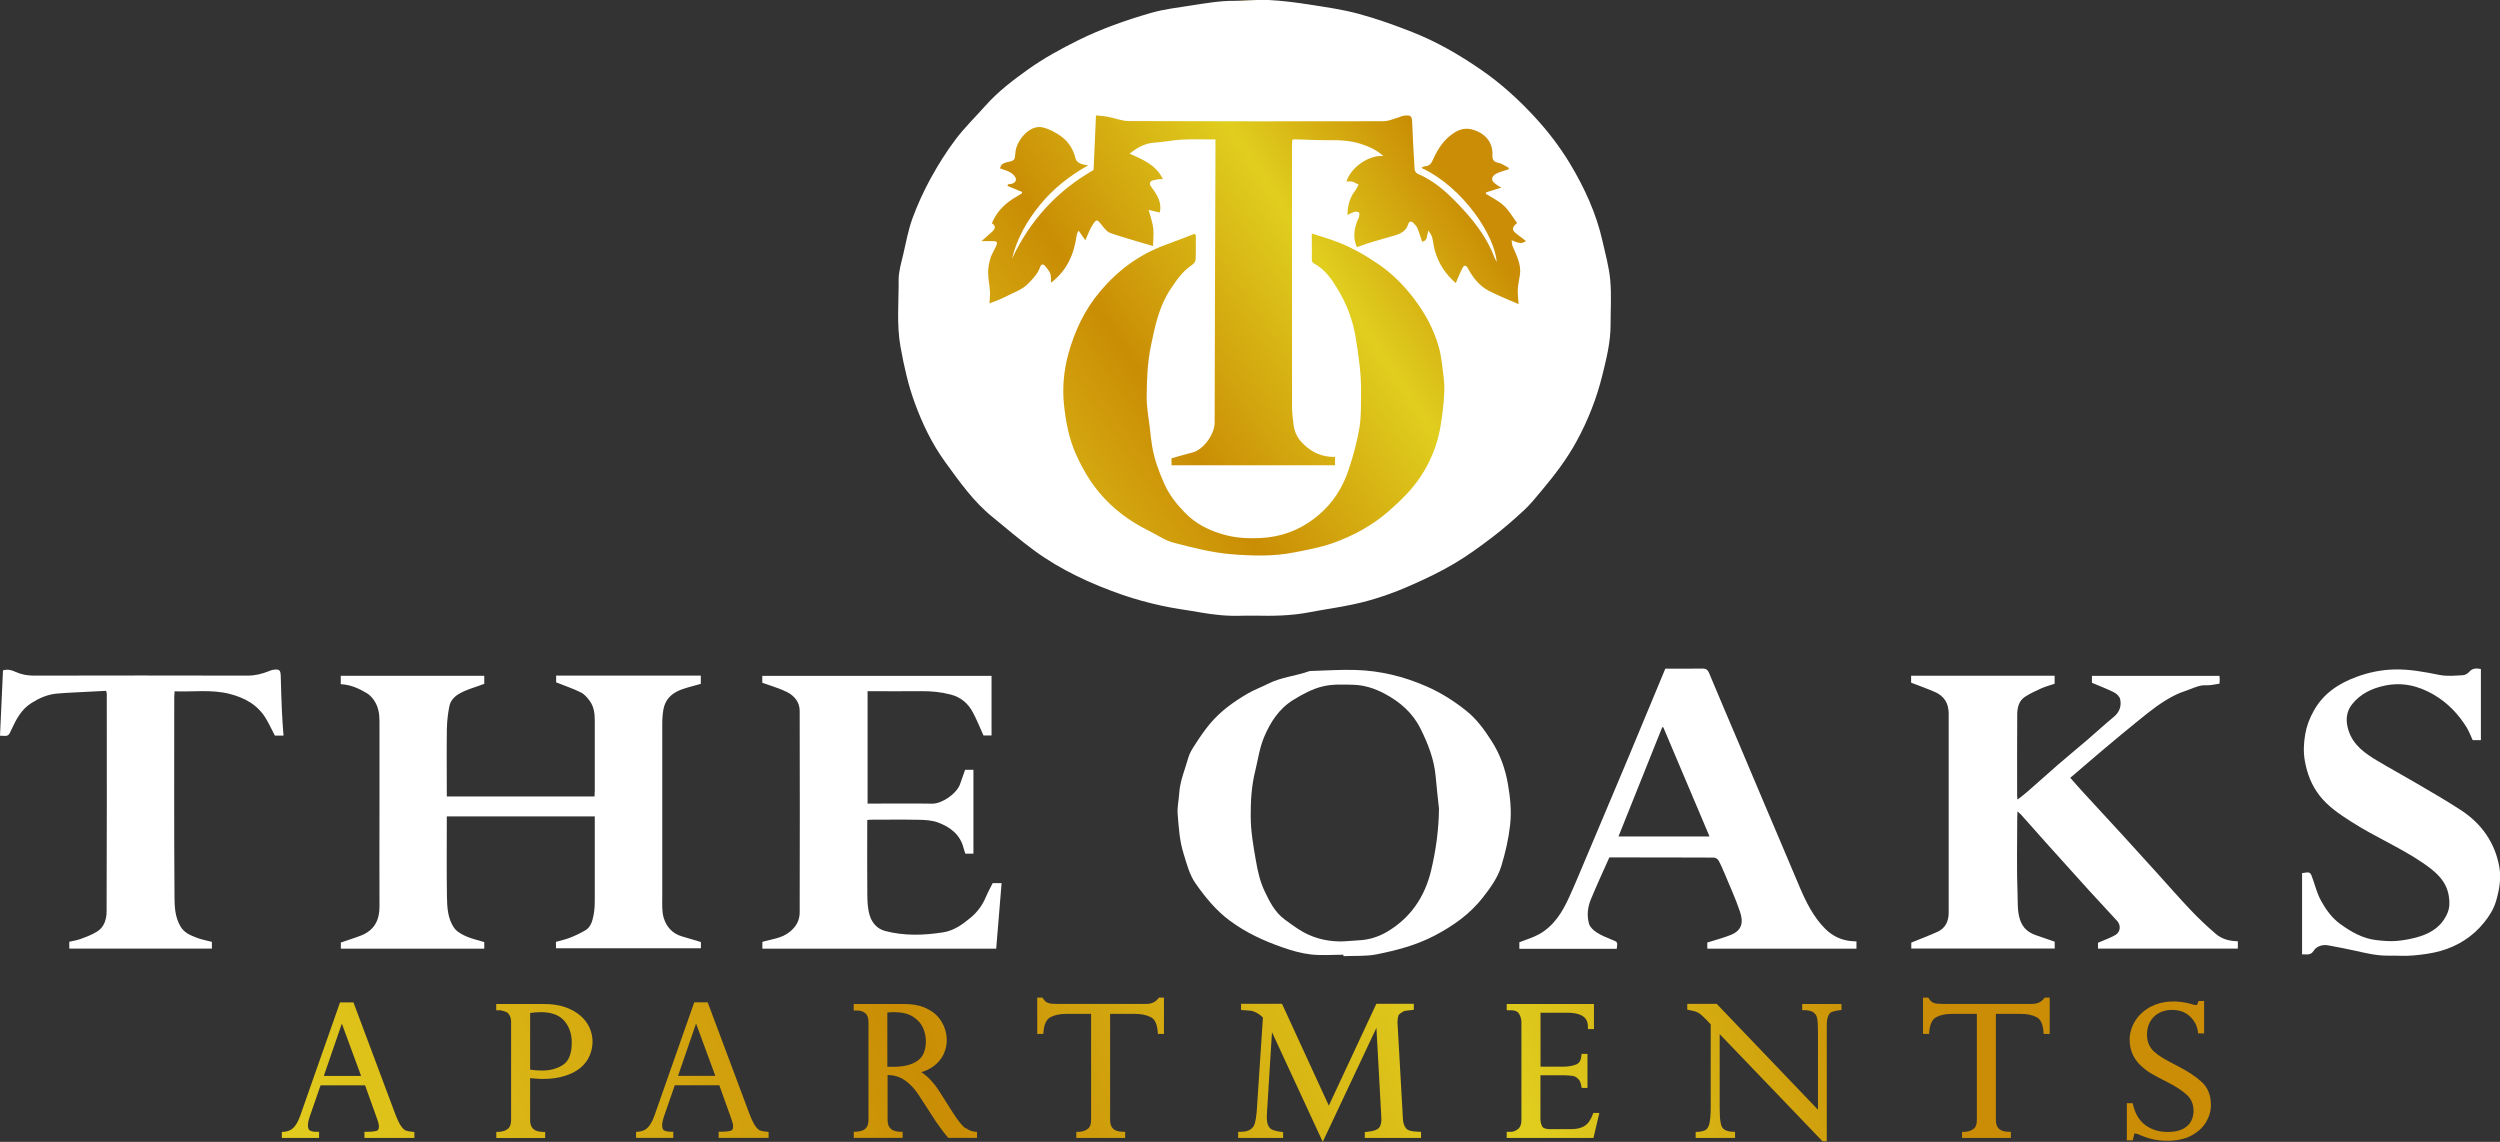
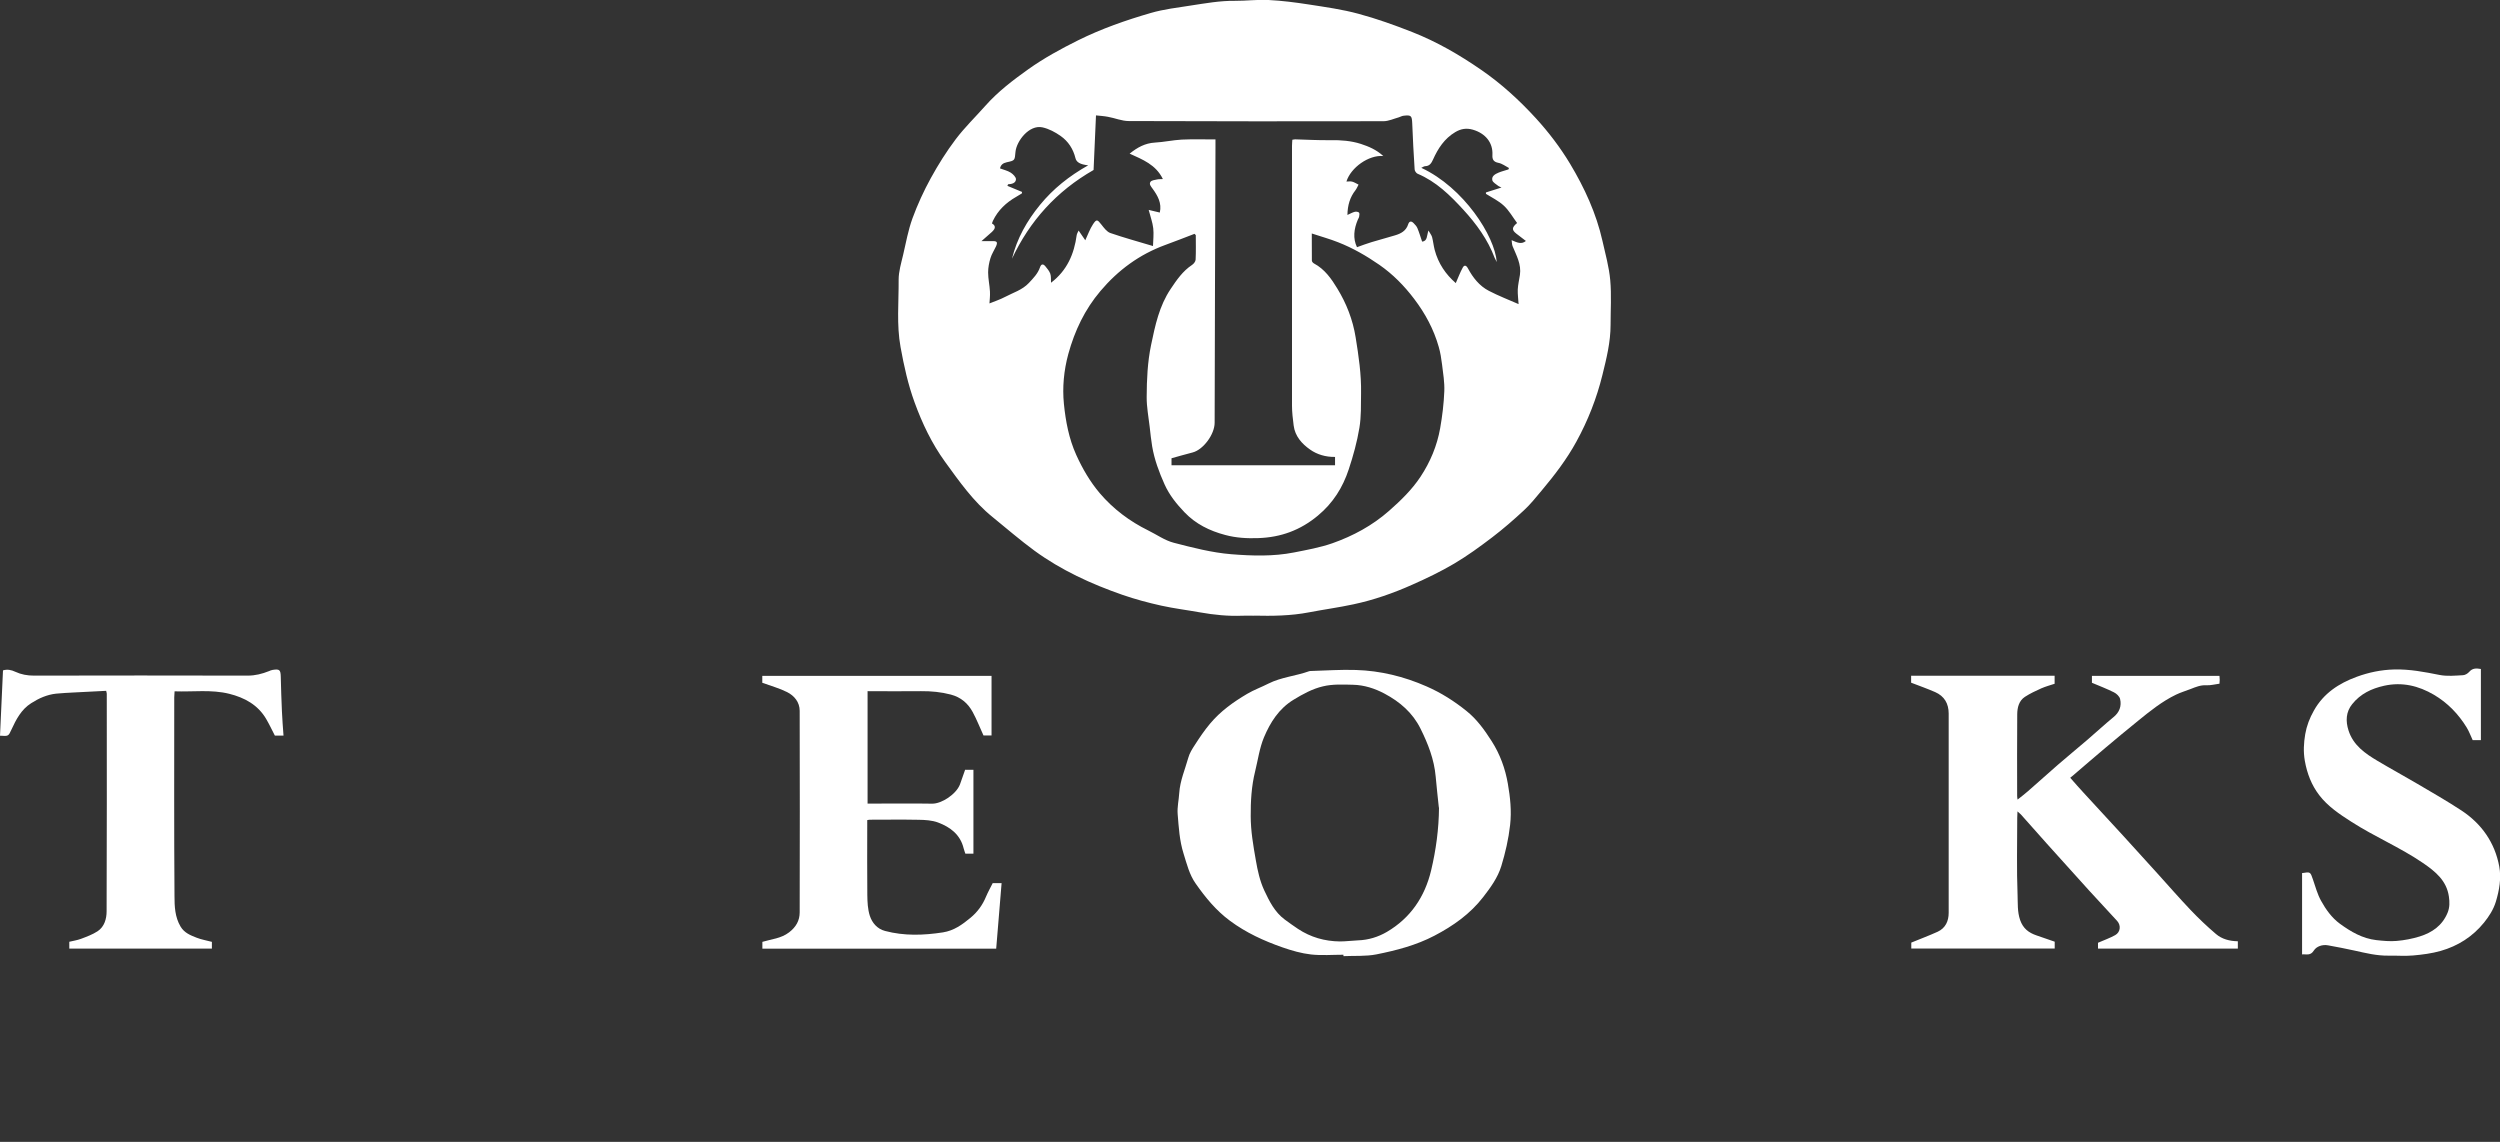
<svg xmlns="http://www.w3.org/2000/svg" xmlns:xlink="http://www.w3.org/1999/xlink" id="Layer_1" viewBox="0 0 300.87 137.42">
  <rect x="0" y="0" width="300.87" height="137.42" fill="#333333" stroke="none" />
  <defs>
    <style>.cls-1{fill:url(#linear-gradient);}.cls-2{fill:#fff;}.cls-3{fill:url(#linear-gradient-2);}</style>
    <linearGradient id="linear-gradient" x1="110.84" y1="63.92" x2="175" y2="20.89" gradientTransform="matrix(1, 0, 0, 1, 0, 0)" gradientUnits="userSpaceOnUse">
      <stop offset="0" stop-color="#e4d220" />
      <stop offset=".42" stop-color="#ca8d05" />
      <stop offset=".75" stop-color="#e0ce1e" />
      <stop offset=".99" stop-color="#ca8d05" />
    </linearGradient>
    <linearGradient id="linear-gradient-2" x1="44.73" y1="176.9" x2="219.71" y2="98.46" xlink:href="#linear-gradient" />
  </defs>
-   <ellipse class="cls-1" cx="150.97" cy="37.01" rx="38.95" ry="36.94" />
  <g>
    <path class="cls-2" d="M150.91,74.1c-.46,0-.92-.02-1.38,0-1.72,.07-3.41-.1-5.1-.4-1.55-.28-3.12-.47-4.66-.81-1.58-.35-3.15-.77-4.68-1.3-3.76-1.31-7.37-2.96-10.6-5.32-1.73-1.27-3.36-2.68-5.03-4.04-2.32-1.87-4-4.28-5.73-6.66-1.59-2.2-2.74-4.61-3.66-7.14-.79-2.16-1.28-4.4-1.69-6.66-.49-2.7-.21-5.4-.23-8.11,0-1,.31-2,.54-2.99,.34-1.47,.61-2.97,1.12-4.38,.61-1.67,1.36-3.3,2.21-4.85,.89-1.62,1.88-3.2,2.99-4.67,1.07-1.42,2.37-2.68,3.56-4.02,1.52-1.72,3.34-3.1,5.19-4.42,1.87-1.33,3.9-2.44,5.97-3.47,2.82-1.4,5.77-2.43,8.77-3.3,1.55-.45,3.18-.64,4.78-.89,1.77-.27,3.54-.59,5.34-.57,1.35,.01,2.7-.17,4.04-.1,1.62,.08,3.25,.29,4.86,.54,2,.31,4.02,.59,5.97,1.12,2.19,.59,4.34,1.36,6.45,2.19,2.96,1.16,5.7,2.75,8.31,4.55,2.43,1.67,4.6,3.66,6.59,5.83,1.54,1.69,2.93,3.51,4.11,5.47,1.75,2.92,3.16,5.98,3.91,9.32,.35,1.56,.79,3.12,.93,4.7,.16,1.78,.04,3.59,.04,5.39,0,2.05-.49,4.03-.98,6.01-.69,2.81-1.74,5.49-3.14,8.04-1.16,2.12-2.61,4.01-4.15,5.85-.69,.82-1.36,1.67-2.14,2.39-1.23,1.14-2.5,2.25-3.84,3.27-1.47,1.12-2.98,2.22-4.57,3.16-1.61,.95-3.31,1.77-5.03,2.53-2.28,1.02-4.65,1.85-7.1,2.37-1.76,.38-3.55,.62-5.32,.96-2.21,.43-4.44,.45-6.68,.4Zm-20.3-45.18c.33-.71,.56-1.37,.93-1.93,.43-.65,.53-.58,1.02,.05,.3,.38,.64,.85,1.06,1,1.65,.57,3.34,1.03,5.14,1.57,.02-.69,.11-1.43,.03-2.14-.08-.71-.34-1.4-.55-2.21l1.34,.32c.26-1.14-.26-2.03-.86-2.86-.2-.28-.46-.55-.26-.84,.14-.19,.51-.22,.78-.28,.2-.05,.42-.03,.71-.05-.85-1.75-2.45-2.35-4-3.06,.93-.75,1.86-1.26,3.03-1.33,1.09-.06,2.16-.3,3.25-.36,1.32-.06,2.65-.02,4.05-.02,0,.4,0,.72,0,1.03-.04,11.02-.08,22.04-.1,33.06,0,1.42-1.38,3.25-2.64,3.58-.85,.22-1.69,.46-2.55,.7v.84h19.68v-1c-1.14,.02-2.18-.3-3.01-.89-.97-.68-1.81-1.6-1.97-2.89-.1-.79-.2-1.59-.2-2.38-.01-10.43,0-20.85,0-31.28,0-.24,.03-.49,.04-.73,.16-.02,.25-.05,.34-.05,1.42,.04,2.84,.12,4.26,.1,1.24-.02,2.47,.07,3.65,.45,.94,.31,1.86,.69,2.7,1.46-1.75-.16-3.92,1.39-4.44,3.07,.23,0,.48-.05,.69,.01,.27,.07,.52,.24,.77,.36-.12,.22-.22,.47-.37,.67-.67,.85-.95,1.82-.97,2.98,.35-.16,.61-.31,.89-.38,.15-.04,.4,0,.5,.09,.09,.09,.05,.32,.02,.49-.02,.13-.11,.25-.16,.37-.47,1.12-.61,2.24-.1,3.31,.62-.22,1.18-.44,1.76-.61,.93-.28,1.87-.54,2.8-.81,.72-.21,1.35-.54,1.6-1.33,.13-.4,.38-.43,.66-.14,.17,.18,.36,.37,.45,.59,.22,.53,.38,1.08,.57,1.63,.65-.06,.55-.7,.76-1.34,.21,.37,.38,.57,.44,.8,.13,.5,.18,1.03,.31,1.53,.43,1.64,1.34,2.96,2.54,4,.28-.63,.51-1.26,.83-1.85,.19-.36,.42-.31,.63,.07,.6,1.12,1.38,2.12,2.52,2.71,1.19,.62,2.45,1.1,3.58,1.6-.03-.55-.12-1.16-.1-1.76,.03-.59,.17-1.16,.26-1.75,.19-1.28-.42-2.34-.88-3.46-.08-.19-.07-.4-.12-.73,.67,.29,1.17,.55,1.72,.1-.39-.3-.77-.59-1.15-.88-.56-.44-.56-.74,.09-1.28-.52-.7-.96-1.5-1.6-2.09-.62-.58-1.42-.96-2.15-1.42v-.17l1.87-.59c-.22-.11-.31-.13-.38-.19-.26-.22-.65-.41-.72-.68-.12-.5,.34-.75,.74-.92,.38-.16,.8-.26,1.2-.39l.06-.17c-.42-.22-.83-.54-1.27-.62-.6-.12-.75-.42-.72-.95,.08-1.49-.85-2.6-2.35-3.04-.77-.22-1.43-.12-2.12,.29-1.31,.78-2.08,1.97-2.68,3.31-.18,.39-.39,.78-.93,.79-.15,0-.3,.12-.48,.2,5.1,2.37,8.86,8.22,9.08,11.34-.11-.22-.19-.36-.25-.5-.83-2.21-2.2-4.09-3.77-5.8-1.59-1.73-3.27-3.39-5.51-4.33-.16-.07-.34-.33-.35-.51-.12-1.85-.22-3.69-.29-5.54-.04-.93-.12-1.04-1.04-.93-.2,.02-.38,.13-.57,.19-.61,.17-1.22,.46-1.83,.47-10.22,.02-20.45,.02-30.67-.02-.84,0-1.67-.36-2.51-.51-.47-.09-.96-.12-1.44-.17-.1,2.33-.2,4.52-.29,6.57-4.49,2.57-7.68,6.14-9.82,10.68,.6-2.45,1.8-4.56,3.38-6.49,1.59-1.94,3.5-3.46,5.79-4.75-.97-.11-1.41-.37-1.53-.86-.27-1.11-.87-2.03-1.78-2.67-.65-.46-1.42-.87-2.19-1.04-1.61-.35-3.13,1.66-3.25,2.96-.09,1.01-.05,1.03-1.05,1.24-.45,.1-.72,.31-.81,.74,.45,.17,.91,.27,1.29,.51,.28,.18,.64,.54,.63,.8-.02,.46-.5,.58-.94,.6-.02,0-.03,.06-.09,.19l1.76,.73-.02,.18c-.23,.14-.45,.28-.68,.41-1.21,.69-2.19,1.61-2.8,2.88-.05,.11-.13,.33-.11,.34,.31,.15,.42,.41,.26,.68-.15,.25-.4,.43-.62,.63-.26,.24-.54,.48-.91,.8,.56,0,.95,0,1.34,0,.53-.01,.63,.13,.41,.63-.22,.48-.52,.92-.67,1.42-.17,.55-.28,1.15-.28,1.72,0,.77,.18,1.53,.22,2.3,.03,.52-.04,1.04-.06,1.43,.6-.25,1.27-.46,1.87-.78,.98-.52,2.07-.83,2.87-1.68,.53-.57,1.08-1.12,1.34-1.88,.14-.41,.37-.46,.64-.14,.23,.28,.48,.57,.6,.9,.11,.32,.07,.7,.09,1.09,1.94-1.48,2.78-3.46,3.09-5.73,.03-.19,.15-.36,.23-.55l.79,1.15Zm13.31-.61l-.16-.17c-1.17,.45-2.34,.91-3.52,1.34-3.11,1.14-5.67,3.02-7.8,5.54-1.89,2.23-3.1,4.78-3.87,7.58-.54,1.99-.73,4.02-.53,6.02,.21,2.08,.6,4.17,1.48,6.12,.75,1.66,1.67,3.24,2.84,4.62,1.61,1.89,3.59,3.38,5.83,4.48,1.02,.5,1.99,1.2,3.07,1.48,2.28,.59,4.59,1.19,6.93,1.38,2.49,.2,5.04,.28,7.53-.21,1.56-.31,3.14-.59,4.63-1.11,2.49-.88,4.81-2.13,6.82-3.9,1.41-1.24,2.76-2.55,3.79-4.11,1.17-1.77,1.99-3.73,2.36-5.83,.26-1.47,.44-2.97,.5-4.47,.04-1.06-.14-2.13-.27-3.19-.09-.72-.2-1.44-.4-2.13-.6-2.12-1.63-4.03-2.96-5.78-1.19-1.57-2.55-2.96-4.19-4.1-1.56-1.08-3.19-2.02-4.95-2.71-1-.4-2.04-.68-3.18-1.06,0,1.21,0,2.24,.01,3.27,0,.12,.14,.28,.26,.34,1.28,.68,2.1,1.85,2.8,3.01,1.1,1.8,1.87,3.76,2.21,5.89,.36,2.23,.69,4.45,.65,6.71-.02,1.39,.03,2.81-.2,4.17-.28,1.69-.74,3.36-1.28,4.99-.72,2.18-1.88,4.05-3.71,5.57-2.12,1.77-4.48,2.62-7.17,2.71-1.34,.05-2.67-.02-4-.38-1.88-.5-3.54-1.32-4.88-2.72-.96-1-1.84-2.09-2.41-3.37-.66-1.47-1.22-2.98-1.49-4.57-.13-.78-.21-1.57-.3-2.36-.14-1.2-.37-2.39-.36-3.59,.01-2.09,.1-4.19,.53-6.25,.49-2.35,.98-4.7,2.36-6.75,.72-1.08,1.45-2.14,2.56-2.88,.21-.13,.43-.42,.44-.64,.05-.98,.02-1.97,.02-2.95Z" />
-     <path class="cls-2" d="M66.91,114.15v-.8c.57-.16,1.16-.29,1.72-.51,.63-.25,1.24-.54,1.82-.88,.66-.39,.84-1.12,.98-1.8,.13-.64,.15-1.31,.15-1.97,.01-3.05,0-6.11,0-9.16,0-.25,0-.49,0-.78h-17.81c0,.25,0,.52,0,.78,0,2.99-.03,5.97,.02,8.96,.02,1.26,.11,2.57,.84,3.65,.31,.46,.9,.79,1.43,1.03,.69,.31,1.45,.47,2.22,.71v.79h-17.26v-.74c.83-.29,1.67-.54,2.48-.86,1.55-.63,2.18-1.84,2.17-3.47-.02-4.02,0-8.04,0-12.06,0-3.42,0-6.84,0-10.27,0-.9-.15-1.77-.68-2.52-.21-.3-.49-.61-.8-.8-.97-.59-2-1.05-3.18-1.11v-1.01h17.27v.97c-1.06,.42-2.17,.66-3.16,1.28-.58,.37-.92,.84-1.04,1.42-.18,.88-.28,1.8-.3,2.7-.04,2.46-.01,4.91-.01,7.37,0,.25,0,.5,0,.78h17.78c.01-.25,.03-.48,.03-.7,0-2.8,0-5.6,0-8.41,0-.83-.09-1.65-.57-2.33-.29-.41-.65-.85-1.09-1.07-.94-.47-1.94-.8-2.99-1.22v-.81h17.41v.99c-.54,.15-1.12,.3-1.69,.47-.87,.26-1.71,.6-2.27,1.34-.26,.34-.45,.79-.53,1.22-.12,.62-.15,1.27-.15,1.9,0,6.91-.01,13.83,0,20.74,0,.84-.06,1.73,.18,2.51,.32,1.05,1.04,1.88,2.18,2.21,.75,.22,1.5,.45,2.29,.68v.75h-17.44Z" />
    <path class="cls-2" d="M249.17,93.63c.53,.6,1.05,1.2,1.59,1.78,1.62,1.77,3.25,3.52,4.87,5.29,1.35,1.48,2.7,2.97,4.04,4.45,1.31,1.45,2.6,2.93,3.95,4.35,.97,1.02,1.99,1.99,3.06,2.9,.72,.62,1.63,.86,2.64,.88v.88h-16.83v-.7c.74-.32,1.44-.57,2.07-.92,.63-.35,.72-1.16,.24-1.7-1.13-1.25-2.29-2.46-3.42-3.71-1.68-1.85-3.36-3.72-5.03-5.58-1.05-1.17-2.08-2.35-3.13-3.52-.1-.11-.23-.2-.42-.38-.01,.33-.03,.55-.03,.76,0,3.1-.08,6.2,.04,9.3,.04,.99-.04,2.01,.31,3.02,.36,1.02,1.03,1.52,1.96,1.84,.72,.25,1.44,.5,2.2,.76v.82h-17.26v-.71c1.07-.44,2.14-.84,3.18-1.31,.94-.44,1.32-1.28,1.32-2.28,.01-2.69,0-5.37,0-8.06,0-5.3,0-10.61,0-15.91,0-1.21-.52-2.1-1.63-2.59-.92-.4-1.87-.74-2.89-1.13v-.84h17.27v.97c-.51,.17-1.07,.32-1.6,.55-.67,.3-1.35,.62-1.97,1.02-.73,.48-.92,1.29-.93,2.09-.03,3.28-.01,6.57-.01,9.85,0,.11,.02,.21,.05,.43,.47-.37,.87-.68,1.25-1.01,1.2-1.05,2.38-2.11,3.58-3.16,1.17-1.01,2.36-1.99,3.53-2.99,.79-.68,1.57-1.38,2.36-2.07,.27-.24,.55-.47,.83-.7,.71-.57,.99-1.33,.79-2.18-.07-.31-.43-.65-.74-.8-.84-.42-1.72-.76-2.65-1.15v-.83h15.35c.01,.17,.03,.33,.03,.48,0,.16-.02,.31-.03,.46-.55,.07-1.07,.22-1.58,.19-.69-.04-1.28,.21-1.89,.45-.59,.23-1.2,.41-1.76,.68-1.68,.81-3.13,1.98-4.57,3.15-1.32,1.07-2.63,2.15-3.93,3.25-1.29,1.08-2.55,2.18-3.83,3.27-.13,.11-.27,.23-.4,.33Z" />
    <path class="cls-2" d="M161.69,114.9c-1.3,0-2.62,.11-3.9-.03-1.17-.13-2.34-.47-3.46-.86-2.23-.78-4.37-1.76-6.3-3.19-1.68-1.24-2.96-2.81-4.13-4.48-.76-1.07-1.07-2.36-1.46-3.61-.49-1.55-.58-3.16-.71-4.75-.07-.84,.14-1.7,.19-2.55,.1-1.48,.7-2.84,1.09-4.24,.15-.55,.48-1.07,.8-1.56,.56-.87,1.14-1.73,1.81-2.53,1.26-1.51,2.82-2.62,4.48-3.6,.81-.48,1.71-.8,2.55-1.23,1.55-.78,3.29-.91,4.9-1.49,.08-.03,.18-.03,.27-.03,1.78-.05,3.57-.18,5.35-.12,2.96,.09,5.79,.78,8.52,1.98,1.74,.76,3.31,1.76,4.77,2.93,1.25,.99,2.19,2.29,3.05,3.64,1.02,1.59,1.65,3.34,1.96,5.15,.28,1.61,.46,3.26,.27,4.95-.19,1.7-.57,3.34-1.06,4.95-.43,1.4-1.29,2.58-2.18,3.73-1.57,2.03-3.61,3.47-5.87,4.65-2.2,1.15-4.58,1.77-6.99,2.25-1.28,.25-2.64,.15-3.96,.21v-.17Zm11.47-17.73c-.13-1.24-.27-2.48-.38-3.72-.18-2.06-.92-3.94-1.83-5.77-.95-1.91-2.48-3.22-4.32-4.2-1.18-.63-2.46-1.04-3.8-1.07-1.21-.03-2.46-.09-3.61,.19-1.25,.29-2.41,.92-3.54,1.61-1.77,1.08-2.8,2.72-3.56,4.52-.54,1.29-.73,2.73-1.07,4.11-.44,1.77-.54,3.59-.53,5.39,0,1.77,.31,3.56,.62,5.32,.21,1.23,.49,2.5,1.02,3.63,.6,1.28,1.25,2.59,2.45,3.48,.53,.39,1.06,.77,1.6,1.13,1.53,1.01,3.22,1.49,5.04,1.51,.73,0,1.45-.1,2.18-.13,1.25-.04,2.44-.41,3.48-1.02,2.84-1.67,4.56-4.21,5.32-7.39,.59-2.48,.93-4.99,.95-7.56Z" />
-     <path class="cls-2" d="M200.43,80.47c1.53,0,3.02,.02,4.51-.01,.4,0,.58,.17,.72,.48,.56,1.33,1.12,2.66,1.68,3.99,.71,1.68,1.43,3.36,2.14,5.04,.85,2.01,1.7,4.03,2.55,6.04,.7,1.64,1.4,3.28,2.09,4.92,.82,1.93,1.64,3.86,2.45,5.79,.78,1.84,1.68,3.65,3.09,5.06,.86,.86,2.02,1.44,3.33,1.49,.13,0,.27,.02,.43,.03v.87h-17.95v-.74c.96-.3,1.92-.55,2.82-.91,1.34-.54,1.55-1.49,1.12-2.78-.53-1.58-1.23-3.1-1.87-4.64-.22-.52-.44-1.04-.71-1.53-.1-.18-.37-.36-.56-.36-4.2-.02-8.4-.02-12.59-.02-.76,1.71-1.54,3.38-2.24,5.09-.38,.93-.48,1.95-.2,2.91,.12,.4,.54,.79,.92,1.03,.56,.36,1.2,.62,1.82,.87,.7,.28,.71,.25,.59,1.1h-11.72v-.79c.81-.32,1.64-.56,2.38-.97,1.78-1,2.81-2.67,3.62-4.47,.74-1.62,1.41-3.27,2.11-4.91,.78-1.85,1.56-3.7,2.34-5.55,.91-2.16,1.83-4.32,2.73-6.48,.71-1.7,1.42-3.41,2.13-5.12,.74-1.79,1.49-3.57,2.25-5.41Zm-.24,7.07l-.14-.03c-1.75,4.38-3.5,8.75-5.27,13.16h10.96l-5.56-13.13Z" />
    <path class="cls-2" d="M116.17,92.64h.98v10.1h-.97c-.06-.19-.15-.41-.21-.65-.4-1.65-1.61-2.55-3.07-3.1-.72-.27-1.56-.32-2.34-.33-1.95-.04-3.91-.01-5.86-.01-.09,0-.17,.02-.33,.05,0,.26,0,.51,0,.75,0,2.76-.02,5.51,.01,8.27,.01,.83,.05,1.71,.3,2.49,.28,.85,.88,1.58,1.84,1.83,2.31,.61,4.62,.53,6.96,.17,1.33-.21,2.33-.94,3.31-1.75,.84-.69,1.46-1.54,1.88-2.56,.23-.54,.52-1.06,.8-1.62h1.07c-.22,2.63-.43,5.24-.65,7.89h-28.14v-.82c1.09-.33,2.24-.4,3.21-1.14,.84-.64,1.28-1.42,1.28-2.41,.02-8.08,.02-16.17,0-24.25,0-1.04-.64-1.82-1.52-2.26-.91-.46-1.92-.73-2.98-1.12v-.83h27.59v7.17h-.97c-.42-.91-.8-1.9-1.3-2.82-.57-1.05-1.42-1.78-2.63-2.1-1.18-.31-2.36-.42-3.57-.41-2.13,.03-4.27,0-6.45,0v13.53h.73c2.34,0,4.69-.03,7.03,.01,1.17,.02,2.92-1.16,3.36-2.32,.22-.59,.42-1.19,.63-1.79Z" />
    <path class="cls-2" d="M12.78,83.14c-1.33,.07-2.62,.13-3.92,.2-.7,.04-1.41,.07-2.11,.14-1.1,.12-2.08,.56-3,1.15-1.2,.76-1.81,1.96-2.38,3.19-.36,.78-.34,.79-1.37,.72l.36-7.86c.52-.16,1.01-.06,1.49,.17,.71,.33,1.45,.46,2.24,.46,8.57-.02,17.14-.02,25.71,0,.92,0,1.74-.21,2.57-.54,.15-.06,.29-.13,.45-.15,.83-.13,.95,0,.97,.83,.03,1.39,.08,2.79,.14,4.18,.04,.95,.12,1.9,.19,2.9h-1.04c-.34-.66-.67-1.36-1.05-2.01-1-1.7-2.6-2.56-4.43-3.02-2.16-.54-4.36-.22-6.59-.3-.01,.28-.04,.51-.04,.73,0,7.97-.03,15.94,.03,23.91,0,1.23,.05,2.53,.73,3.67,.45,.76,1.19,1.05,1.93,1.34,.58,.23,1.21,.33,1.84,.5v.81H8.34v-.82c.45-.11,.94-.18,1.4-.35,.69-.26,1.4-.52,2.01-.92,.82-.54,1.08-1.51,1.08-2.39,.04-8.73,.02-17.45,.02-26.18,0-.07-.02-.13-.07-.35Z" />
    <path class="cls-2" d="M277.03,105.08c1.03-.17,1.01-.16,1.32,.74,.3,.87,.54,1.78,.98,2.58,.58,1.05,1.29,2.05,2.27,2.77,1.32,.96,2.72,1.78,4.38,1.97,.81,.09,1.64,.17,2.45,.1,.94-.08,1.88-.26,2.78-.54,1.49-.47,2.71-1.3,3.35-2.85,.27-.66,.25-1.29,.16-1.94-.27-1.93-1.63-3.03-3.12-4.05-2.75-1.88-5.84-3.17-8.63-4.97-1.41-.9-2.84-1.86-3.86-3.2-.92-1.2-1.46-2.6-1.73-4.13-.19-1.09-.13-2.16,.05-3.21,.17-.99,.53-1.93,1.04-2.83,1.16-2.08,3.01-3.28,5.16-4.07,1.45-.53,2.93-.84,4.5-.88,1.87-.05,3.66,.3,5.47,.66,.91,.18,1.88,.08,2.81,.03,.26-.01,.58-.2,.76-.41,.4-.46,.86-.43,1.4-.34v8.56h-.99c-.23-.49-.42-1.02-.71-1.5-1-1.64-2.31-2.99-3.96-3.96-1.85-1.08-3.82-1.56-5.99-1.08-1.53,.34-2.85,.98-3.83,2.2-.77,.95-.81,2.06-.45,3.18,.57,1.79,2.01,2.78,3.51,3.67,1.59,.95,3.22,1.83,4.81,2.77,1.77,1.04,3.55,2.06,5.27,3.19,2.43,1.6,4.02,3.87,4.55,6.74,.26,1.4,.01,2.85-.41,4.24-.29,.95-.82,1.76-1.42,2.51-1.37,1.69-3.14,2.82-5.22,3.41-1.08,.31-2.21,.45-3.33,.55-.98,.09-1.97,0-2.96,.02-1.4,.02-2.73-.31-4.08-.61-1.05-.24-2.12-.43-3.18-.63-.69-.13-1.4,.13-1.71,.62-.42,.67-.89,.42-1.42,.47v-9.81Z" />
  </g>
-   <path class="cls-3" d="M48.86,136.07c-.11-.04-.3-.16-.55-.49-.22-.29-.45-.77-.71-1.43l-5.06-13.51h-1.62l-4.77,13.58c-.23,.67-.51,1.17-.81,1.48-.29,.3-.67,.47-1.16,.51l-.26,.02v.72h4.48v-.74h-.29c-.37,0-.66-.06-.84-.17-.14-.09-.21-.3-.21-.63,0-.28,.09-.67,.26-1.16l1.26-3.63h5.36l1.4,3.91c0,.06,.03,.11,.06,.16,.13,.37,.2,.66,.2,.86,0,.45-.18,.51-.25,.53-.27,.09-.68,.13-1.2,.13h-.29v.74h6.01v-.72l-.26-.02c-.3-.03-.55-.07-.74-.15Zm-9.89-6.58l2.17-6.3,2.32,6.3h-4.49Zm30.84-7.29c-.49-.42-1.11-.76-1.84-1.01-.72-.24-1.56-.36-2.5-.36h-5.75v.75h.46c.07,0,.2,.04,.4,.09,.17,.04,.32,.11,.46,.19,.12,.07,.22,.21,.32,.4,.1,.2,.15,.46,.15,.77v11.76c0,.51-.13,.86-.39,1.07-.28,.22-.66,.34-1.11,.36h-.28v.74h5.88v-.73h-.28c-1.06-.04-1.53-.48-1.53-1.43v-5.05c.73,.07,1.22,.1,1.5,.1,1,0,1.89-.12,2.66-.36,.78-.24,1.42-.58,1.91-.99,.49-.42,.86-.9,1.09-1.45,.23-.54,.35-1.1,.35-1.68s-.12-1.17-.37-1.71c-.25-.54-.62-1.03-1.11-1.45Zm-6.02-.29c.44-.06,.88-.1,1.31-.1,1.25,0,2.19,.34,2.79,1.02,.61,.69,.92,1.58,.92,2.65,0,1.29-.34,2.18-1,2.64-.7,.48-1.57,.72-2.58,.72-.47,0-.95-.04-1.43-.11v-6.84Zm27.7,14.15c-.11-.04-.3-.16-.55-.49-.22-.29-.45-.77-.71-1.43l-5.06-13.51h-1.62l-4.77,13.58c-.23,.67-.51,1.17-.81,1.48-.29,.3-.67,.47-1.16,.51l-.26,.02v.72h4.48v-.74h-.29c-.37,0-.66-.06-.84-.17-.14-.09-.21-.3-.21-.63,0-.28,.09-.67,.26-1.16l1.26-3.63h5.36l1.4,3.91c0,.06,.03,.11,.06,.16,.13,.37,.2,.66,.2,.86,0,.45-.18,.51-.25,.53-.27,.09-.68,.13-1.2,.13h-.29v.74h6.01v-.72l-.26-.02c-.3-.03-.55-.07-.74-.15Zm-9.89-6.58l2.17-6.3,2.32,6.3h-4.49Zm34.59,6.3c-.38-.26-.9-.91-1.55-1.93l-1.5-2.37c-.69-1.1-1.45-1.92-2.26-2.45,.53-.15,.99-.37,1.39-.65,.56-.4,.98-.88,1.26-1.44,.27-.55,.41-1.14,.41-1.75,0-.47-.08-.96-.25-1.44-.17-.49-.44-.96-.82-1.4-.39-.44-.93-.81-1.61-1.1-.68-.28-1.51-.42-2.47-.42h-6.05v.79h.51c.32,0,.61,.1,.89,.32,.25,.2,.38,.56,.38,1.08v11.76c0,.36-.07,.65-.2,.85-.14,.2-.3,.34-.51,.42-.23,.09-.49,.14-.79,.15h-.27v.74h5.88v-.73h-.28c-1.06-.04-1.53-.48-1.53-1.43v-5.4c.26,0,.49,.03,.7,.06,.26,.04,.56,.14,.9,.29,.33,.16,.7,.42,1.1,.79,.4,.37,.8,.87,1.18,1.47l1.99,3.07,.04,.05s.11,.15,.23,.32c.15,.22,.26,.38,.35,.5l.36,.46c.11,.15,.24,.3,.37,.45l.09,.1h3.45v-.72l-.26-.02c-.35-.03-.71-.17-1.08-.43Zm-9.4-13.92c.21-.03,.46-.05,.75-.05,.98,0,1.76,.18,2.33,.54,.56,.36,.97,.8,1.2,1.32,.24,.53,.36,1.09,.36,1.64,0,.66-.13,1.23-.39,1.68-.25,.44-.67,.78-1.25,1.02-.6,.25-1.38,.38-2.34,.38h-.66v-6.54Zm32.68-1.8h.61v4.37h-.73l-.02-.26c-.07-.91-.34-1.49-.8-1.74-.51-.27-1.14-.41-1.9-.41h-3.03v12.77c0,.95,.47,1.39,1.53,1.42h.28v.74h-5.88v-.73h.28c.44-.02,.8-.13,1.1-.36,.27-.2,.4-.55,.4-1.07v-12.77h-3.03c-.75,0-1.39,.14-1.89,.41-.45,.25-.73,.84-.81,1.74l-.02,.26h-.73v-4.37h.62l.09,.12c.13,.2,.22,.29,.28,.34,.07,.06,.16,.12,.26,.16,.12,.05,.26,.09,.43,.11,.18,.02,.4,.03,.65,.03h10.79c.63,0,1.1-.22,1.45-.66l.09-.11Zm31.23,16.15h.32v.74h-6.77v-.71l.29-.03c.71-.06,1.18-.22,1.41-.47,.23-.26,.33-.68,.29-1.27l-.59-10.77-6.46,13.72-6.11-13.2-.61,9.84c-.03,.57,0,1.01,.12,1.3,.1,.27,.25,.45,.45,.56,.24,.12,.61,.22,1.1,.29l.28,.04v.7h-5.41v-.74h.32c.53,0,.93-.11,1.18-.3,.26-.19,.43-.43,.51-.72,.09-.33,.17-.8,.22-1.38l.75-11.33s-.04-.05-.08-.09c-.09-.09-.2-.19-.34-.29-.13-.1-.26-.17-.37-.23-.26-.13-.48-.21-.65-.23-.21-.02-.5-.05-.88-.07l-.31-.02v-.74h4.93l5.63,12.25,5.72-12.25h4.51v.72l-.29,.03c-.35,.03-.6,.06-.75,.09-.07,.01-.2,.05-.38,.17-.31,.2-.41,.33-.43,.39-.03,.07-.09,.27-.11,.75l-.02,.09,.02,.08,.65,11.55c.02,.44,.14,.81,.37,1.11,.2,.26,.7,.4,1.46,.41Zm21.06-2.27h.72l-.71,3.01h-10.44v-.74h.51c.29,0,.57-.11,.86-.34,.27-.21,.4-.57,.4-1.08v-11.72c0-.42-.1-.79-.3-1.09-.18-.27-.49-.4-.96-.4h-.51v-.75h10.5v3.02h-.73v-.29c0-.72-.26-1.68-2.52-1.68h-3.18v6.49h2.77c.56,0,1.07-.09,1.51-.26,.37-.14,.58-.48,.63-1.02l.03-.26h.71v4.1h-.7l-.04-.24c-.06-.35-.16-.61-.32-.78-.16-.18-.31-.29-.45-.35-.15-.06-.28-.09-.39-.09-.3-.04-.57-.06-.85-.06h-2.91v5.23c0,.36,.07,.68,.22,.94,.14,.25,.59,.31,.93,.31h2.48c.55,0,1.01-.07,1.36-.22,.34-.14,.6-.34,.79-.59,.2-.27,.38-.59,.52-.97l.07-.19Zm25.1-13.11h4.76v.72l-.25,.03c-.39,.05-.7,.12-.92,.21-.18,.07-.31,.22-.42,.46-.12,.26-.18,.66-.18,1.18v13.92h-.52l-.08-.09-12.29-12.81v8.85c0,.77,.03,1.35,.1,1.72,.07,.42,.17,.62,.24,.71,.22,.29,.64,.45,1.24,.48h.27v.74h-4.74v-.73h.27c.42-.03,.74-.11,.95-.25,.19-.12,.34-.37,.43-.74,.1-.42,.16-1.06,.16-1.92v-10.03l-.47-.5c-.58-.61-.91-.84-1.09-.93-.27-.13-.61-.22-1.02-.29l-.24-.04v-.71h3.54l12.19,12.74v-9.32c0-.73-.03-1.29-.09-1.64-.05-.31-.19-.54-.41-.72-.22-.18-.6-.29-1.12-.3h-.28v-.75Zm29.21-.77h.61v4.37h-.73l-.02-.26c-.07-.91-.34-1.49-.8-1.74-.51-.27-1.14-.41-1.9-.41h-3.03v12.77c0,.95,.47,1.39,1.53,1.42h.28v.74h-5.88v-.73h.28c.44-.02,.8-.13,1.1-.36,.27-.2,.4-.55,.4-1.07v-12.77h-3.03c-.75,0-1.39,.14-1.89,.41-.45,.25-.73,.84-.81,1.74l-.02,.26h-.73v-4.37h.62l.09,.12c.13,.2,.22,.29,.28,.34,.07,.06,.16,.12,.26,.16,.12,.05,.26,.09,.43,.11,.18,.02,.4,.03,.65,.03h10.79c.63,0,1.1-.22,1.45-.66l.09-.11Zm20.01,12.93c0,.71-.2,1.4-.59,2.06-.39,.66-.99,1.2-1.77,1.62-.78,.41-1.75,.62-2.88,.62-.71,0-1.34-.07-1.89-.21-.54-.14-1.1-.34-1.65-.59-.26-.08-.34-.08-.35-.08-.05,0-.07,0-.07,0,0,.03-.06,.18-.16,.61l-.05,.22h-.71v-4.47h.71l.05,.22c.25,1.07,.75,1.88,1.48,2.42,.73,.54,1.63,.82,2.69,.82,.79,0,1.42-.14,1.89-.4,.45-.26,.77-.58,.94-.95,.18-.38,.27-.77,.27-1.15,0-.8-.25-1.43-.77-1.93-.55-.53-1.39-1.08-2.52-1.64-.8-.41-1.41-.73-1.79-.96-.4-.23-.81-.54-1.22-.91-.42-.38-.76-.84-1.01-1.36-.25-.53-.38-1.13-.38-1.81,0-.78,.22-1.54,.66-2.25,.44-.71,1.07-1.28,1.87-1.71,1.4-.74,3.21-.84,5.06-.28,.09,.04,.2,.07,.4,.07,.05,0,.16,0,.23-.27l.06-.21h.68v3.9h-.72l-.03-.25c-.1-.69-.41-1.28-.97-1.81-.55-.52-1.26-.77-2.17-.77-.59,0-1.11,.13-1.57,.39-.45,.25-.8,.6-1.04,1.04-.25,.44-.37,.95-.37,1.53,0,.44,.07,.84,.22,1.18,.15,.34,.36,.64,.65,.9,.3,.27,.66,.53,1.07,.77,.42,.25,1.01,.56,1.73,.94,1.24,.63,2.22,1.28,2.91,1.92,.74,.68,1.11,1.61,1.11,2.77Z" />
</svg>